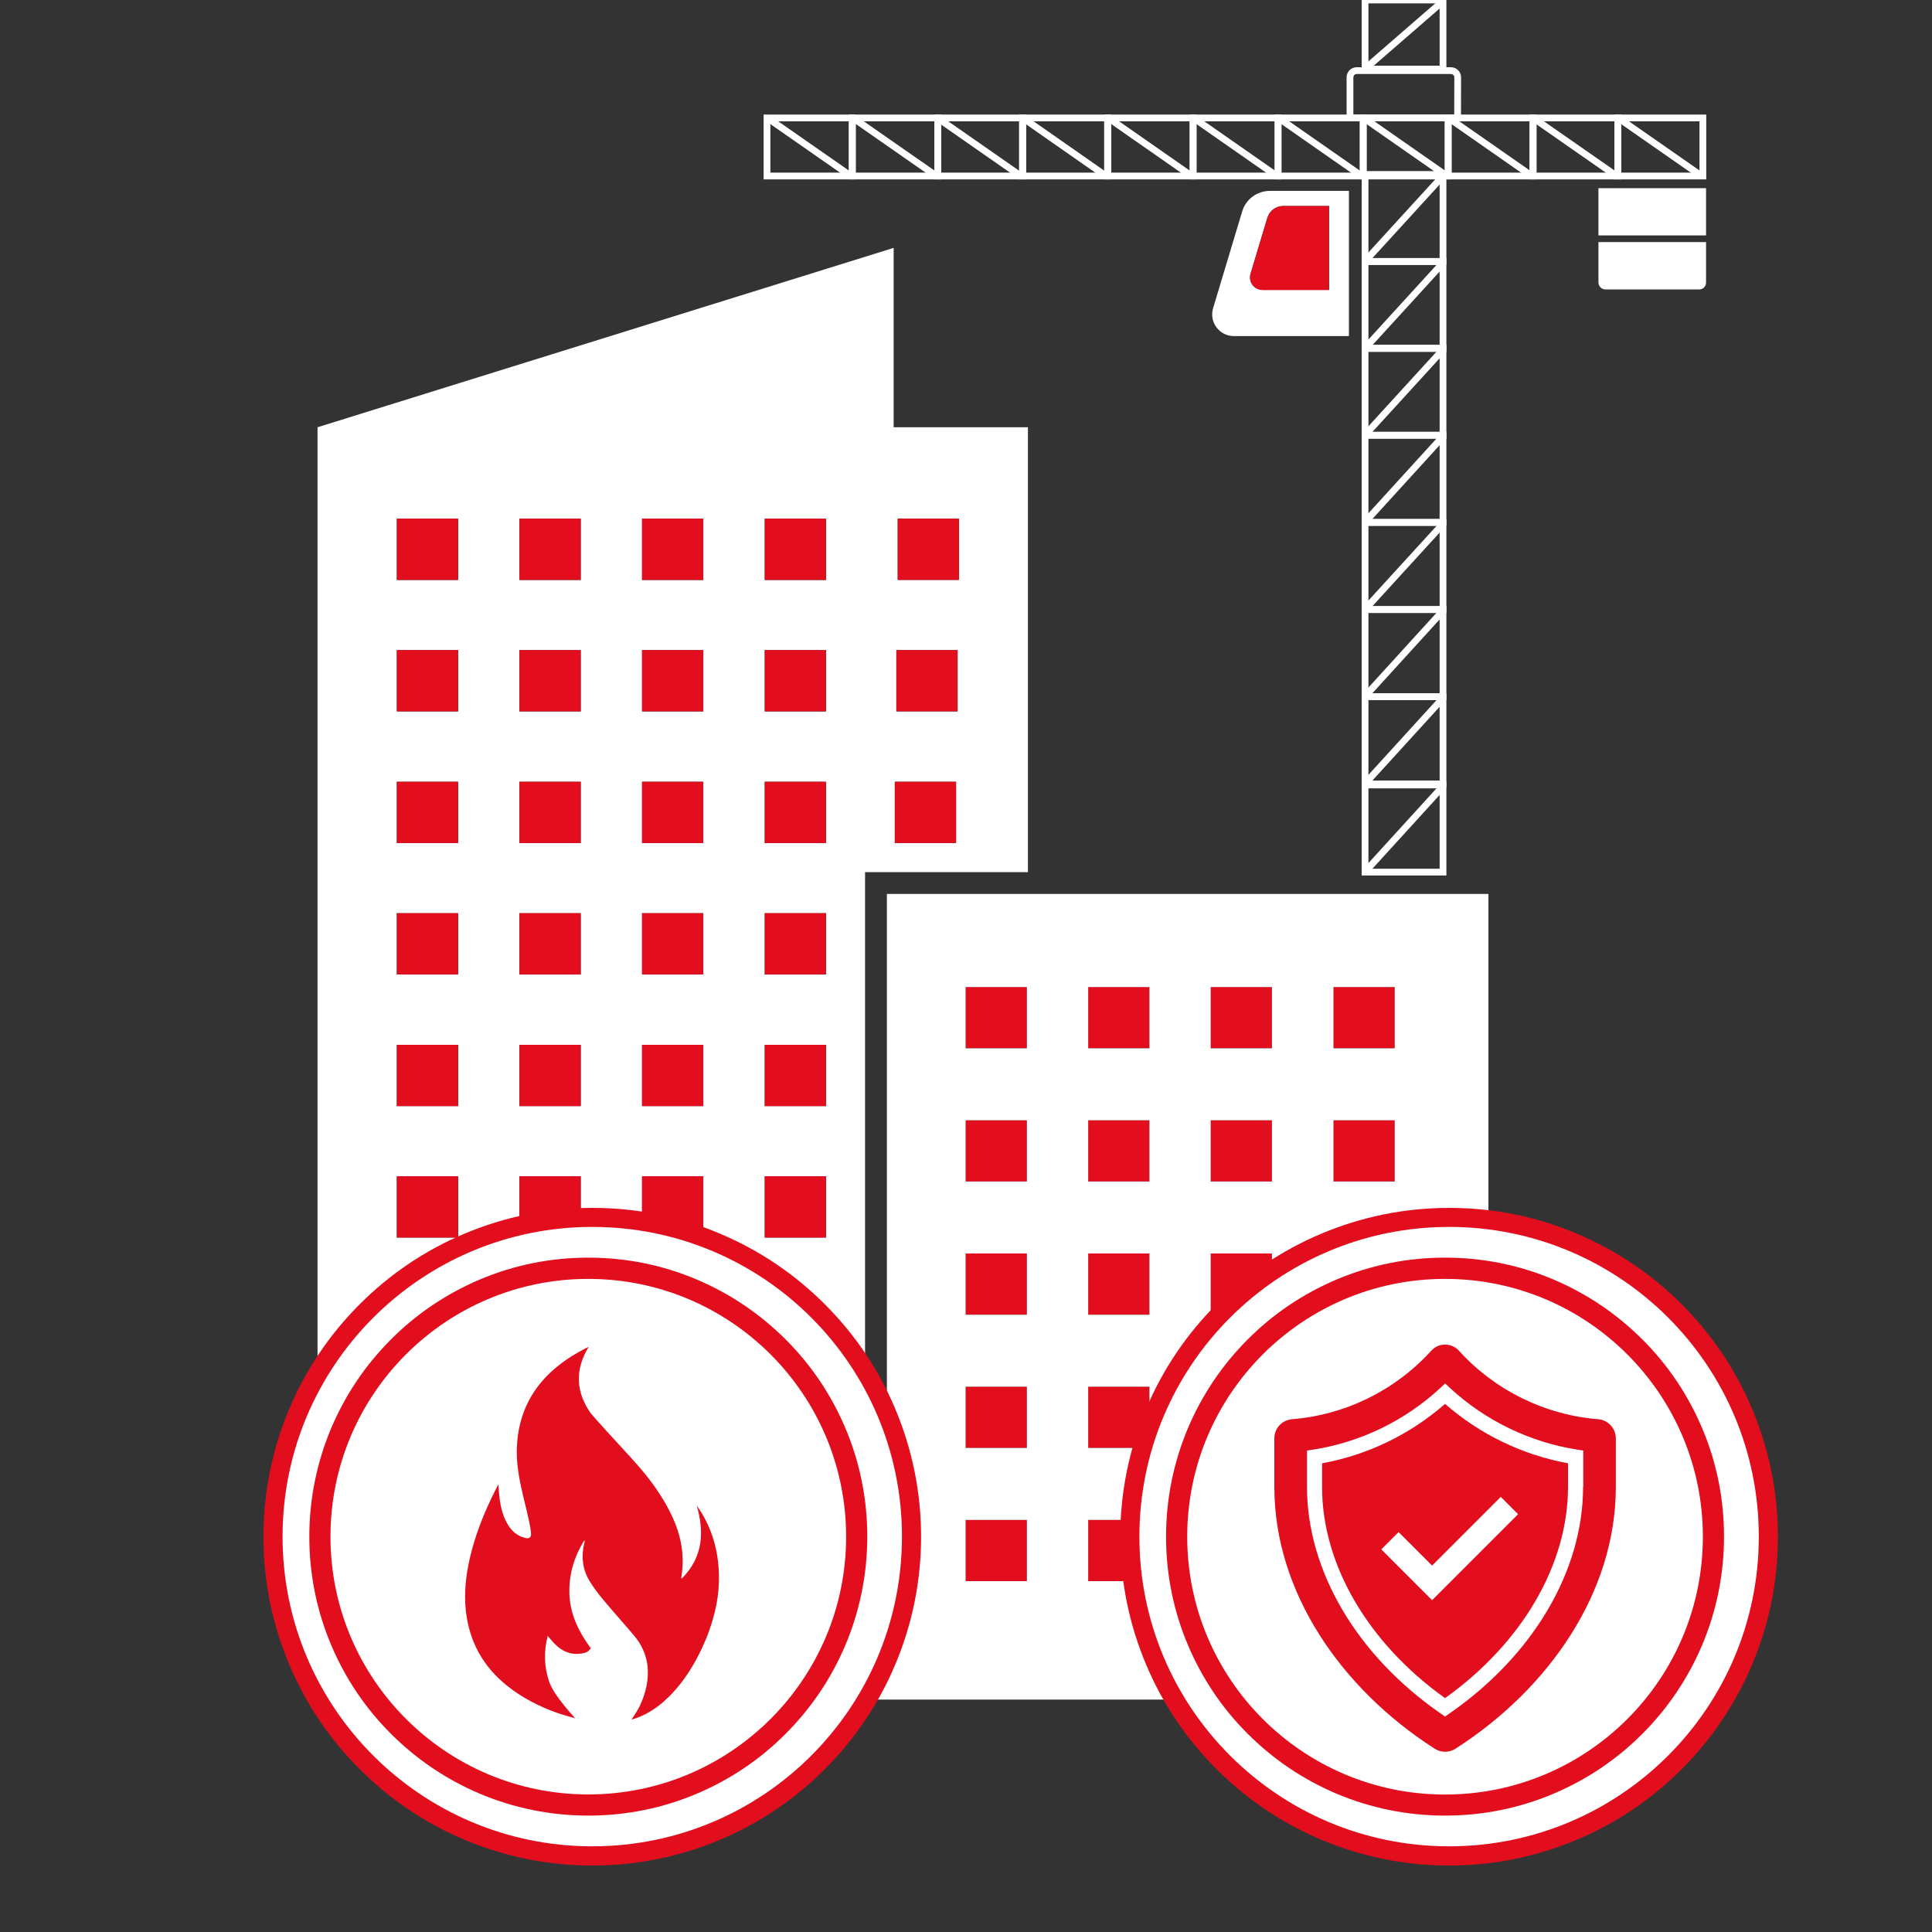
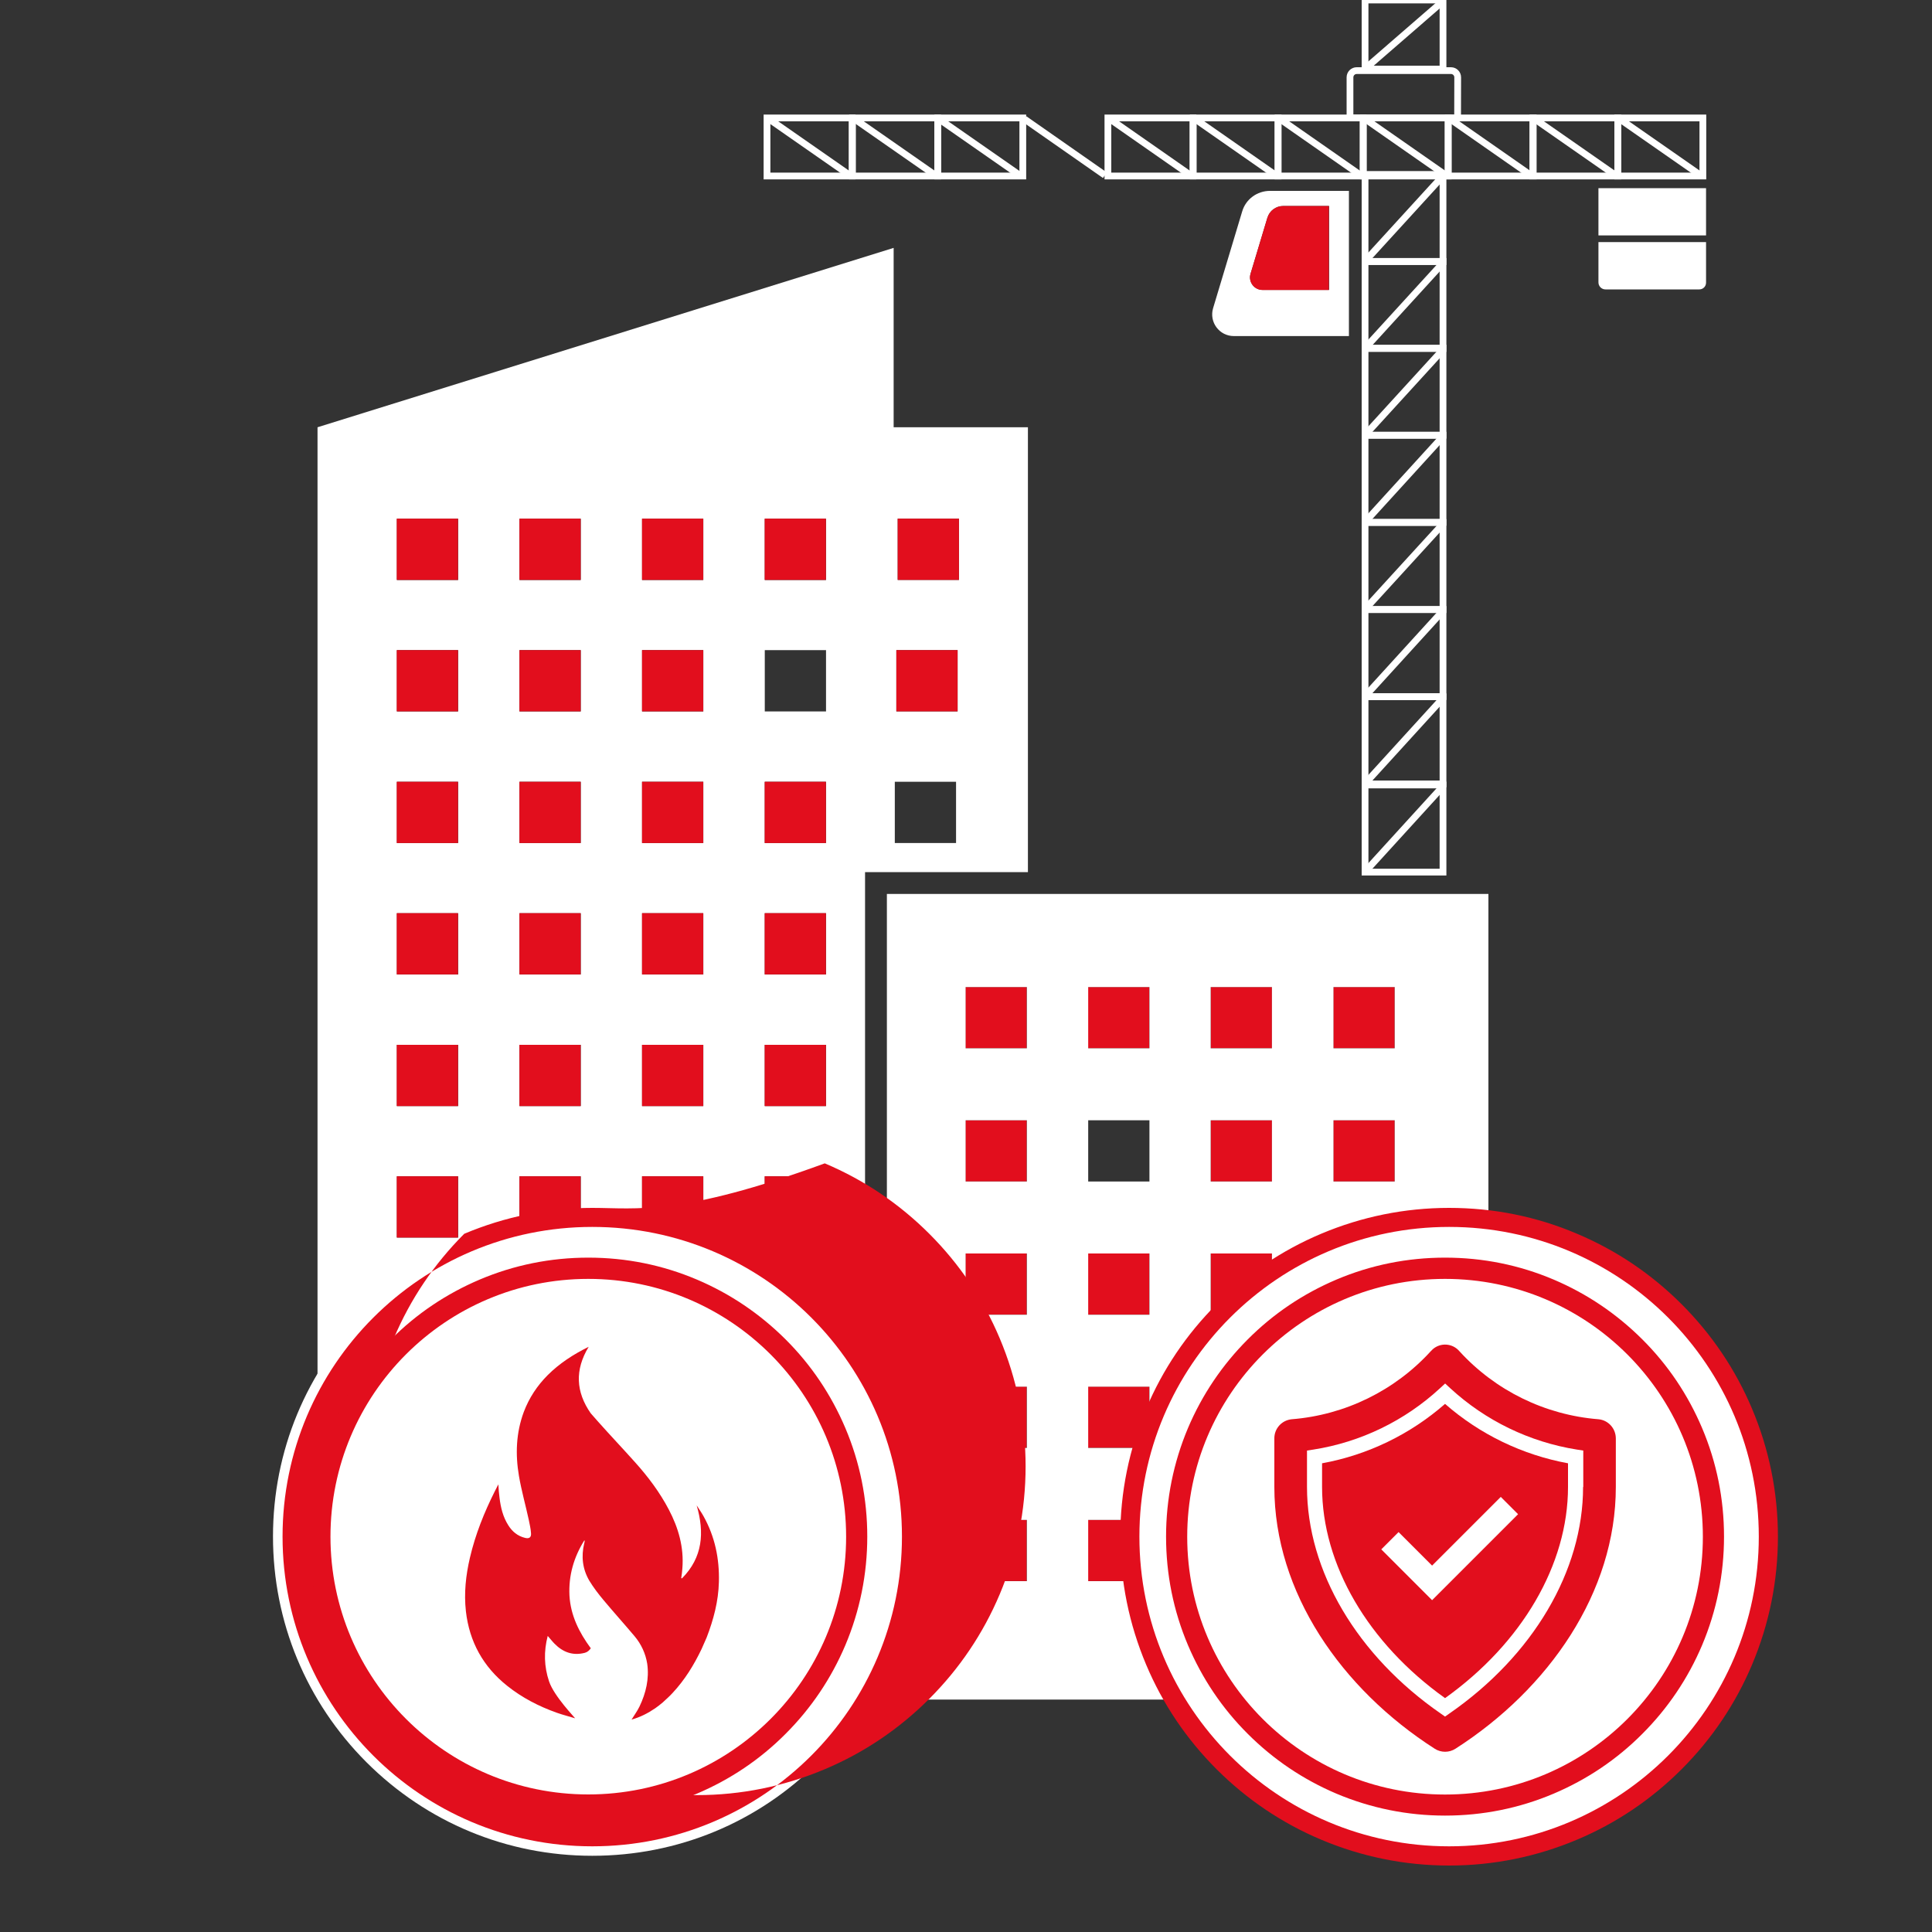
<svg xmlns="http://www.w3.org/2000/svg" version="1.1" x="0px" y="0px" viewBox="0 0 2000 2000" style="enable-background:new 0 0 2000 2000;" xml:space="preserve">
  <rect x="0" y="0" width="2000" height="2000" fill="#333333" stroke="none" />
  <style type="text/css">
	.st0{display:none;}
	.st1{display:inline;fill:#E20E1D;}
	.st2{fill:none;stroke:#FFFFFF;stroke-width:7;stroke-miterlimit:10;}
	.st3{fill:#FFFFFF;}
	.st4{fill:#E20E1D;}
</style>
  <g id="Ebene_2" class="st0">
    <rect x="-263.3" y="-97" class="st1" width="2584" height="2359.2" />
  </g>
  <g id="Ebene_1">
    <g>
      <polygon class="st2" points="1493.8,811.5 1413.1,811.5 1413.1,721.3 1492.7,721.3 1493.8,721.3   " />
      <line class="st2" x1="1414.8" y1="809.3" x2="1492.7" y2="723.8" />
      <polygon class="st2" points="1493.8,902.8 1413.1,902.8 1413.1,812.6 1492.7,812.6 1493.8,812.6   " />
      <line class="st2" x1="1414.8" y1="900.6" x2="1492.7" y2="815.1" />
      <polygon class="st2" points="1493.8,721.1 1413.1,721.1 1413.1,630.9 1492.7,630.9 1493.8,630.9   " />
      <line class="st2" x1="1414.8" y1="718.9" x2="1492.7" y2="633.4" />
      <polygon class="st2" points="1493.8,631.1 1413.1,631.1 1413.1,540.9 1492.7,540.9 1493.8,540.9   " />
      <line class="st2" x1="1414.8" y1="628.8" x2="1492.7" y2="543.5" />
      <polygon class="st2" points="1493.8,540.7 1413.1,540.7 1413.1,450.5 1492.7,450.5 1493.8,450.5   " />
      <line class="st2" x1="1414.8" y1="538.5" x2="1492.7" y2="453" />
      <polygon class="st2" points="1493.8,450.6 1413.1,450.6 1413.1,360.4 1492.7,360.4 1493.8,360.4   " />
      <line class="st2" x1="1414.8" y1="448.4" x2="1492.7" y2="363.1" />
      <polygon class="st2" points="1493.8,360.8 1413.1,360.8 1413.1,270.6 1492.7,270.6 1493.8,270.6   " />
      <line class="st2" x1="1414.8" y1="358.6" x2="1492.7" y2="273.3" />
      <polygon class="st2" points="1493.8,270.8 1413.1,270.8 1413.1,180.6 1492.7,180.6 1493.8,180.6   " />
      <line class="st2" x1="1414.8" y1="268.5" x2="1492.7" y2="183.2" />
      <polygon class="st2" points="1493.8,71.5 1413.1,71.5 1413.1,0 1492.7,0 1493.8,0   " />
      <line class="st2" x1="1414.8" y1="69.7" x2="1492.7" y2="2.1" />
      <polygon class="st2" points="1146.9,182.2 1146.9,122.1 1235,122.1 1235,181.4 1235,182.2   " />
      <line class="st2" x1="1149.1" y1="123.3" x2="1232.4" y2="181.4" />
-       <polygon class="st2" points="1058.4,182.2 1058.4,122.1 1146.5,122.1 1146.5,181.4 1146.5,182.2   " />
      <line class="st2" x1="1060.6" y1="123.3" x2="1143.8" y2="181.4" />
      <line class="st2" x1="972.2" y1="123.3" x2="1055.6" y2="181.4" />
      <polygon class="st2" points="1235.2,182.2 1235.2,122.1 1323.1,122.1 1323.1,181.4 1323.1,182.2   " />
      <polygon class="st2" points="882.5,182.2 882.5,122.1 970.7,122.1 970.7,181.4 970.7,182.2   " />
      <line class="st2" x1="884.8" y1="123.3" x2="968.2" y2="181.4" />
      <polygon class="st2" points="794,182.2 794,122.1 882.1,122.1 882.1,181.4 882.1,182.2   " />
      <line class="st2" x1="796.2" y1="123.3" x2="879.6" y2="181.4" />
      <polygon class="st2" points="970.8,182.2 970.8,122.1 1058.8,122.1 1058.8,181.4 1058.8,182.2   " />
      <line class="st2" x1="1237.3" y1="123.3" x2="1320.6" y2="181.4" />
      <polygon class="st2" points="1323,182.2 1323,122.1 1411.1,122.1 1411.1,181.4 1411.1,182.2   " />
      <line class="st2" x1="1325.2" y1="123.3" x2="1408.5" y2="181.4" />
      <polygon class="st2" points="1411.3,182.2 1411.3,122.1 1499.2,122.1 1499.2,181.4 1499.2,182.2   " />
      <line class="st2" x1="1413.4" y1="123.3" x2="1496.7" y2="181.4" />
      <polygon class="st2" points="1499.1,182.2 1499.1,122.1 1587.2,122.1 1587.2,181.4 1587.2,182.2   " />
      <line class="st2" x1="1501.3" y1="123.3" x2="1584.6" y2="181.4" />
      <polygon class="st2" points="1586.8,182.2 1586.8,122.1 1674.8,122.1 1674.8,181.4 1674.8,182.2   " />
      <line class="st2" x1="1588.9" y1="123.3" x2="1672.3" y2="181.4" />
      <polygon class="st2" points="1674.7,182.2 1674.7,122.1 1762.8,122.1 1762.8,181.4 1762.8,182.2   " />
      <line class="st2" x1="1676.9" y1="123.3" x2="1760.3" y2="181.4" />
      <path class="st2" d="M1508.9,122.1h-111.4v-42c0-3.9,3.1-7,7-7h97.5c3.9,0,7,3.1,7,7L1508.9,122.1L1508.9,122.1z" />
      <rect x="1654.7" y="194.8" class="st3" width="111.4" height="48.9" />
      <path class="st3" d="M1654.7,250.6h111.4v42c0,3.9-3.1,7-7,7H1662c-4,0-7.3-3.2-7.3-7.3V250.6L1654.7,250.6z" />
    </g>
    <g>
      <path class="st3" d="M1314.6,197.6c-13.2,0-25,8.6-28.7,21.3L1255.8,319c-4.3,14.4,6.4,28.9,21.5,28.9h119.1V197.6H1314.6z     M1375.7,300.1H1307c-8.6,0-14.9-8.4-12.4-16.7l17.4-57.9c2.2-7.4,8.9-12.3,16.6-12.3h47.3v86.9H1375.7z" />
      <path class="st4" d="M1311.9,225.6l-17.4,57.9c-2.5,8.4,3.8,16.7,12.4,16.7h68.7v-86.9h-47.3    C1320.8,213.2,1314.1,218.2,1311.9,225.6z" />
    </g>
    <g>
      <path class="st3" d="M906.8,902.8h11.3h146V442.3h-139V256.6L328.7,442.3V1629h566.8V902.8H906.8z M929.3,536.9h63.4v63.4h-63.4    V536.9z M927.9,673h63.4v63.4h-63.4V673z M926.3,809.3h63.4v63.4h-63.4V809.3z M474.3,1553.4h-63.4V1490h63.4V1553.4z     M474.3,1417.3h-63.4v-63.4h63.4V1417.3z M474.3,1281.1h-63.4v-63.4h63.4V1281.1z M474.3,1145h-63.4v-63.4h63.4V1145z     M474.3,1008.8h-63.4v-63.4h63.4V1008.8z M474.3,872.7h-63.4v-63.4h63.4V872.7z M474.3,736.5h-63.4V673h63.4V736.5z M474.3,600.4    h-63.4V537h63.4V600.4z M601.2,1553.4h-63.4V1490h63.4V1553.4z M601.2,1417.3h-63.4v-63.4h63.4V1417.3z M601.2,1281.1h-63.4v-63.4    h63.4V1281.1z M601.2,1145h-63.4v-63.4h63.4V1145z M601.2,1008.8h-63.4v-63.4h63.4V1008.8z M601.2,872.7h-63.4v-63.4h63.4V872.7z     M601.2,736.5h-63.4V673h63.4V736.5z M601.2,600.4h-63.4V537h63.4V600.4z M728.1,1553.4h-63.4V1490h63.4V1553.4z M728.1,1417.3    h-63.4v-63.4h63.4V1417.3z M728.1,1281.1h-63.4v-63.4h63.4V1281.1z M728.1,1145h-63.4v-63.4h63.4V1145z M728.1,1008.8h-63.4v-63.4    h63.4V1008.8z M728.1,872.7h-63.4v-63.4h63.4V872.7z M728.1,736.5h-63.4V673h63.4V736.5z M728.1,600.4h-63.4V537h63.4V600.4z     M855.1,1553.4h-63.4V1490h63.4V1553.4z M855.1,1417.3h-63.4v-63.4h63.4V1417.3z M855.1,1281.1h-63.4v-63.4h63.4V1281.1z     M855.1,1145h-63.4v-63.4h63.4V1145z M855.1,1008.8h-63.4v-63.4h63.4V1008.8z M855.1,872.7h-63.4v-63.4h63.4V872.7z M855.1,736.5    h-63.4V673h63.4V736.5z M855.1,600.4h-63.4V537h63.4V600.4z" />
      <rect x="664.6" y="945.3" class="st4" width="63.4" height="63.4" />
      <rect x="664.6" y="809.3" class="st4" width="63.4" height="63.4" />
      <rect x="664.6" y="1081.6" class="st4" width="63.4" height="63.4" />
      <rect x="537.7" y="673" class="st4" width="63.4" height="63.4" />
      <rect x="537.7" y="536.9" class="st4" width="63.4" height="63.4" />
      <rect x="664.6" y="673" class="st4" width="63.4" height="63.4" />
      <rect x="791.6" y="536.9" class="st4" width="63.4" height="63.4" />
      <rect x="664.6" y="536.9" class="st4" width="63.4" height="63.4" />
-       <rect x="791.6" y="673" class="st4" width="63.4" height="63.4" />
      <rect x="791.6" y="809.3" class="st4" width="63.4" height="63.4" />
      <rect x="791.6" y="1081.6" class="st4" width="63.4" height="63.4" />
      <rect x="791.6" y="1217.7" class="st4" width="63.4" height="63.4" />
      <rect x="791.6" y="945.3" class="st4" width="63.4" height="63.4" />
      <rect x="410.7" y="945.3" class="st4" width="63.4" height="63.4" />
-       <rect x="926.3" y="809.3" class="st4" width="63.4" height="63.4" />
      <rect x="410.7" y="1081.6" class="st4" width="63.4" height="63.4" />
      <rect x="927.9" y="673" class="st4" width="63.4" height="63.4" />
      <rect x="929.3" y="536.9" class="st4" width="63.4" height="63.4" />
      <rect x="537.7" y="809.3" class="st4" width="63.4" height="63.4" />
      <rect x="537.7" y="1081.6" class="st4" width="63.4" height="63.4" />
      <rect x="537.7" y="945.3" class="st4" width="63.4" height="63.4" />
      <rect x="410.7" y="536.9" class="st4" width="63.4" height="63.4" />
      <rect x="410.7" y="809.3" class="st4" width="63.4" height="63.4" />
      <rect x="410.7" y="673" class="st4" width="63.4" height="63.4" />
      <rect x="1253.3" y="1297.5" class="st4" width="63.4" height="63.4" />
      <rect x="1126.4" y="1021.8" class="st4" width="63.4" height="63.4" />
      <rect x="1253.3" y="1573.3" class="st4" width="63.4" height="63.4" />
      <rect x="1253.3" y="1159.6" class="st4" width="63.4" height="63.4" />
      <rect x="1253.3" y="1435.4" class="st4" width="63.4" height="63.4" />
      <rect x="1126.4" y="1297.5" class="st4" width="63.4" height="63.4" />
      <rect x="1126.4" y="1435.4" class="st4" width="63.4" height="63.4" />
-       <rect x="1126.4" y="1159.6" class="st4" width="63.4" height="63.4" />
      <rect x="1380.3" y="1159.6" class="st4" width="63.4" height="63.4" />
      <rect x="1380.3" y="1021.8" class="st4" width="63.4" height="63.4" />
      <rect x="1253.3" y="1021.8" class="st4" width="63.4" height="63.4" />
      <rect x="1380.3" y="1435.4" class="st4" width="63.4" height="63.4" />
      <rect x="1380.3" y="1573.3" class="st4" width="63.4" height="63.4" />
      <rect x="1380.3" y="1297.5" class="st4" width="63.4" height="63.4" />
      <rect x="918.1" y="1629" class="st4" width="1" height="83.4" />
      <rect x="999.4" y="1159.6" class="st4" width="63.4" height="63.4" />
      <rect x="999.4" y="1297.5" class="st4" width="63.4" height="63.4" />
      <rect x="999.4" y="1573.3" class="st4" width="63.4" height="63.4" />
      <rect x="999.4" y="1021.8" class="st4" width="63.4" height="63.4" />
      <rect x="1126.4" y="1573.3" class="st4" width="63.4" height="63.4" />
      <rect x="999.4" y="1435.4" class="st4" width="63.4" height="63.4" />
      <path class="st3" d="M1540.8,1712.4v-787h-31.9h-444.6H918.1V1629h1v83.4h-1v0.7h-22.7v-0.7h-16.6v47h709.7v-47H1540.8z     M1063,1636.8h-63.4v-63.4h63.4V1636.8z M1063,1498.9h-63.4v-63.4h63.4V1498.9z M1063,1361h-63.4v-63.4h63.4V1361z M1063,1223.1    h-63.4v-63.4h63.4V1223.1z M1063,1085.2h-63.4v-63.4h63.4V1085.2z M1189.9,1636.8h-63.4v-63.4h63.4V1636.8z M1189.9,1498.9h-63.4    v-63.4h63.4V1498.9z M1189.9,1361h-63.4v-63.4h63.4V1361z M1189.9,1223.1h-63.4v-63.4h63.4V1223.1z M1189.9,1085.2h-63.4v-63.4    h63.4V1085.2z M1316.7,1636.8h-63.4v-63.4h63.4V1636.8z M1316.7,1498.9h-63.4v-63.4h63.4V1498.9z M1316.7,1361h-63.4v-63.4h63.4    V1361z M1316.7,1223.1h-63.4v-63.4h63.4V1223.1z M1316.7,1085.2h-63.4v-63.4h63.4V1085.2z M1443.8,1636.8h-63.4v-63.4h63.4V1636.8    z M1443.8,1498.9h-63.4v-63.4h63.4V1498.9z M1443.8,1361h-63.4v-63.4h63.4V1361z M1443.8,1223.1h-63.4v-63.4h63.4V1223.1z     M1443.8,1085.2h-63.4v-63.4h63.4V1085.2z" />
      <rect x="410.7" y="1217.7" class="st4" width="63.4" height="63.4" />
      <rect x="537.7" y="1217.7" class="st4" width="63.4" height="63.4" />
      <rect x="664.6" y="1217.7" class="st4" width="63.4" height="63.4" />
      <rect x="791.6" y="1353.7" class="st4" width="63.4" height="63.4" />
      <rect x="410.7" y="1353.7" class="st4" width="63.4" height="63.4" />
      <rect x="537.7" y="1353.7" class="st4" width="63.4" height="63.4" />
      <rect x="664.6" y="1353.7" class="st4" width="63.4" height="63.4" />
      <rect x="791.6" y="1490" class="st4" width="63.4" height="63.4" />
      <rect x="410.7" y="1490" class="st4" width="63.4" height="63.4" />
      <rect x="537.7" y="1490" class="st4" width="63.4" height="63.4" />
      <rect x="664.6" y="1490" class="st4" width="63.4" height="63.4" />
      <rect x="895.4" y="1629" class="st4" width="22.7" height="83.4" />
      <rect x="895.4" y="1712.4" class="st4" width="22.7" height="0.7" />
    </g>
    <g>
      <g>
        <path class="st3" d="M613.1,1921.1c-88.2,0-171.2-34.4-233.7-96.8c-62.3-62.3-96.8-145.3-96.8-233.7     c0-88.4,34.4-171.2,96.8-233.7c62.3-62.3,145.3-96.8,233.7-96.8s171.2,34.4,233.7,96.8c62.3,62.3,96.8,145.3,96.8,233.7     c0,88.4-34.4,171.2-96.8,233.7C784.5,1886.8,701.4,1921.1,613.1,1921.1z" />
-         <path class="st4" d="M613.1,1270.1c177.2,0,320.6,143.5,320.6,320.6s-143.5,320.6-320.6,320.6s-320.6-143.5-320.6-320.6     S436.2,1270.1,613.1,1270.1 M613.1,1250.4c-45.9,0-90.5,9.1-132.5,26.8c-40.6,17.1-77,41.7-108.2,72.9     c-31.3,31.3-55.8,67.7-72.9,108.2c-17.7,42-26.8,86.6-26.8,132.5c0,45.9,9.1,90.5,26.8,132.5c17.1,40.6,41.7,77,72.9,108.2     c31.3,31.3,67.7,55.8,108.2,72.9c42,17.7,86.6,26.8,132.5,26.8s90.5-9.1,132.5-26.8c40.6-17.1,77-41.7,108.2-72.9     c31.3-31.3,55.8-67.7,72.9-108.2c17.7-42,26.8-86.6,26.8-132.5c0-45.9-9.1-90.5-26.8-132.5c-17.1-40.6-41.7-77-72.9-108.2     c-31.3-31.3-67.7-55.8-108.2-72.9C703.7,1259.3,659.1,1250.4,613.1,1250.4L613.1,1250.4z" />
+         <path class="st4" d="M613.1,1270.1c177.2,0,320.6,143.5,320.6,320.6s-143.5,320.6-320.6,320.6s-320.6-143.5-320.6-320.6     S436.2,1270.1,613.1,1270.1 M613.1,1250.4c-45.9,0-90.5,9.1-132.5,26.8c-31.3,31.3-55.8,67.7-72.9,108.2c-17.7,42-26.8,86.6-26.8,132.5c0,45.9,9.1,90.5,26.8,132.5c17.1,40.6,41.7,77,72.9,108.2     c31.3,31.3,67.7,55.8,108.2,72.9c42,17.7,86.6,26.8,132.5,26.8s90.5-9.1,132.5-26.8c40.6-17.1,77-41.7,108.2-72.9     c31.3-31.3,55.8-67.7,72.9-108.2c17.7-42,26.8-86.6,26.8-132.5c0-45.9-9.1-90.5-26.8-132.5c-17.1-40.6-41.7-77-72.9-108.2     c-31.3-31.3-67.7-55.8-108.2-72.9C703.7,1259.3,659.1,1250.4,613.1,1250.4L613.1,1250.4z" />
      </g>
      <g>
        <path class="st3" d="M609,1868.4c-74.2,0-144-28.8-196.4-81.4c-52.5-52.5-81.4-122.3-81.4-196.4c0-74.2,28.8-144,81.4-196.4     s122.3-81.4,196.4-81.4s144,28.8,196.4,81.4c52.5,52.5,81.4,122.3,81.4,196.4c0,74.2-28.8,144-81.4,196.4     C752.9,1839.5,683.2,1868.4,609,1868.4z" />
        <path class="st4" d="M609,1323.9c147.3,0,266.9,119.5,266.9,266.9S756.3,1857.6,609,1857.6s-266.9-119.5-266.9-266.9     S461.6,1323.9,609,1323.9 M609,1301.9c-38.9,0-76.8,7.6-112.4,22.7c-34.4,14.6-65.3,35.3-91.8,61.9     c-26.5,26.5-47.3,57.4-61.9,91.8c-15,35.6-22.7,73.5-22.7,112.4s7.6,76.8,22.7,112.4c14.6,34.4,35.3,65.3,61.9,91.8     c26.5,26.5,57.4,47.3,91.8,61.9c35.6,15,73.5,22.7,112.4,22.7s76.8-7.6,112.4-22.7c34.4-14.6,65.3-35.3,91.8-61.9     c26.5-26.5,47.3-57.4,61.9-91.8c15-35.6,22.7-73.5,22.7-112.4c0-38.9-7.6-76.8-22.7-112.4c-14.6-34.4-35.3-65.3-61.9-91.8     c-26.6-26.5-57.4-47.3-91.8-61.9C685.8,1309.5,648.1,1301.9,609,1301.9L609,1301.9z" />
      </g>
      <g id="trUuSq.tif">
        <g>
          <g>
            <path class="st4" d="M618.7,1471.2c12.7,14.3,25.9,28.2,38.6,42.4c13.5,15,25.6,31.1,35,49c10,19,15.8,39.1,14.1,60.8       c-0.2,3.5-0.7,6.8-1.2,10.3c0.2,0.1,0.5,0.1,0.8,0.2c21.5-21.7,23.4-47.4,15.2-75.5c2.4,3.7,5,7.4,7.1,11.2       c11.8,21.2,16.5,43.8,15.9,68c-0.5,20.2-5.6,39.1-12.7,57.6c-1.1,2.6-4.7,10.6-5.2,11.8c-7.9,16.5-17.4,32-30,45.5       c-3.2,3.5-6.7,6.6-10.3,9.9c-1.2,1.1-6.2,5-7.6,5.9c-7.6,5.2-15.8,9.4-24.6,11.8c2.7-4.5,5.9-8.7,8.2-13.5       c6.7-14,10.2-28.8,8-44.3c-1.7-10.6-6.2-20.3-13.1-28.5c-10.6-12.6-21.7-24.9-32.3-37.6c-5.2-6.2-10.3-12.9-14.5-19.8       c-7.1-12.1-8.6-25.2-5.3-38.8c0.2-0.8,0.7-2.1,0.2-3.2c-11.1,17.7-16.5,36.7-15.5,57.3c1.2,20.6,10,38.2,22.1,54.6       c-1.5,2.1-3.3,3.9-6.2,4.7c-12.4,3.2-22.6-0.6-31.3-9.4c-2.4-2.4-4.5-5.2-7.1-8.1c-4.2,16-3.8,31.7,1.4,47.1       c5.1,15.3,27.1,37.9,27,38.2c-6.4-2-12.9-3.6-19.1-5.8c-18.5-6.6-35.8-15.5-51.2-27.8c-24.9-19.8-39.2-45.6-42.8-77.2       c-2.1-18.8-0.1-37.3,4.2-55.6c5.6-24,14.7-46.7,25.8-68.8c1.1-2.1,2.1-4.2,3.6-7c0.3,5.2,0.6,9.5,1.2,13.8       c1.2,10.1,3.6,20,9.1,28.6c4.1,6.5,9.6,11.1,17.3,13c4.3,1.1,6.6-0.5,6.2-4.9c-0.3-4.7-1.4-9.1-2.3-13.7       c-3.3-15.2-7.6-30.3-10.2-45.6c-3.8-22.3-3-44.5,5-66.1c5.5-14.6,13.9-27.3,24.8-38.2c12.1-12.1,26.4-21.4,42.4-29.3       c-14.5,23.9-13.3,46.7,2.1,68.8L618.7,1471.2z" />
          </g>
        </g>
      </g>
    </g>
    <g>
      <g>
        <path class="st3" d="M1500.1,1921.1c-88.2,0-171.2-34.4-233.7-96.8c-62.3-62.3-96.8-145.3-96.8-233.7     c0-88.4,34.4-171.2,96.8-233.7c62.3-62.3,145.3-96.8,233.7-96.8s171.2,34.4,233.7,96.8c62.3,62.3,96.8,145.3,96.8,233.7     c0,88.4-34.4,171.2-96.8,233.7C1671.4,1886.8,1588.3,1921.1,1500.1,1921.1z" />
        <path class="st4" d="M1500.1,1270.1c177.2,0,320.6,143.5,320.6,320.6s-143.5,320.6-320.6,320.6s-320.6-143.5-320.6-320.6     S1323.1,1270.1,1500.1,1270.1 M1500.1,1250.4c-45.9,0-90.5,9.1-132.5,26.8c-40.6,17.1-77,41.7-108.2,72.9     c-31.3,31.3-55.8,67.7-72.9,108.2c-17.7,42-26.8,86.6-26.8,132.5c0,45.9,9.1,90.5,26.8,132.5c17.1,40.6,41.7,77,72.9,108.2     c31.3,31.3,67.7,55.8,108.2,72.9c42,17.7,86.6,26.8,132.5,26.8s90.5-9.1,132.5-26.8c40.6-17.1,77-41.7,108.2-72.9     c31.3-31.3,55.8-67.7,72.9-108.2c17.7-42,26.8-86.6,26.8-132.5c0-45.9-9.1-90.5-26.8-132.5c-17.1-40.6-41.7-77-72.9-108.2     c-31.3-31.3-67.7-55.8-108.2-72.9C1590.6,1259.3,1546,1250.4,1500.1,1250.4L1500.1,1250.4z" />
      </g>
      <g>
        <path class="st3" d="M1495.9,1868.4c-74.2,0-144-28.8-196.4-81.4c-52.5-52.5-81.4-122.3-81.4-196.4c0-74.2,28.8-144,81.4-196.4     c52.5-52.5,122.3-81.4,196.4-81.4s144,28.8,196.4,81.4c52.5,52.5,81.4,122.3,81.4,196.4c0,74.2-28.8,144-81.4,196.4     C1639.8,1839.5,1570.1,1868.4,1495.9,1868.4z" />
        <path class="st4" d="M1495.9,1323.9c147.3,0,266.9,119.5,266.9,266.9s-119.5,266.9-266.9,266.9S1229,1738.1,1229,1590.8     S1348.5,1323.9,1495.9,1323.9 M1495.9,1301.9c-38.9,0-76.8,7.6-112.4,22.7c-34.4,14.6-65.3,35.3-91.8,61.9     c-26.5,26.5-47.3,57.4-61.9,91.8c-15,35.6-22.7,73.5-22.7,112.4s7.6,76.8,22.7,112.4c14.6,34.4,35.3,65.3,61.9,91.8     c26.5,26.5,57.4,47.3,91.8,61.9c35.6,15,73.5,22.7,112.4,22.7s76.8-7.6,112.4-22.7c34.4-14.6,65.3-35.3,91.8-61.9     c26.5-26.5,47.3-57.4,61.9-91.8c15-35.6,22.7-73.5,22.7-112.4c0-38.9-7.6-76.8-22.7-112.4c-14.6-34.4-35.3-65.3-61.9-91.8     s-57.4-47.3-91.8-61.9C1572.7,1309.5,1535,1301.9,1495.9,1301.9L1495.9,1301.9z" />
      </g>
      <g transform="translate(-637 -288)">
        <g>
          <g>
            <g>
              <g>
                <path class="st4" d="M2291.7,1757.2c-55.2-4.4-106.7-29.6-144-70.5c-7-8.2-19.4-9.1-27.5-2c-0.7,0.6-1.4,1.3-2,2         c-37.3,40.9-88.8,66.1-144,70.5c-10.3,1-18.1,9.6-18,19.9v50.2c0,109.2,69.5,209.1,165.9,270.9c6.6,4.3,15.1,4.3,21.7,0         c96.4-61.8,165.9-161.7,165.9-270.9v-50.2C2309.7,1766.8,2301.9,1758.1,2291.7,1757.2z M2275.8,1827.3         c0,86.9-51.8,174.6-138.5,234.6l-4.4,3.1l-4.4-3.1c-86.7-60-138.5-147.7-138.5-234.6v-37.7l6.6-1         c49-7.7,94.6-29.8,131.1-63.5l5.3-4.9l5.3,4.9c36.5,33.6,82.1,55.7,131.1,63.5l6.6,1V1827.3z" />
                <path class="st4" d="M2132.9,1741.3c-36.1,31.6-80.1,52.9-127.3,61.5v24.5c0,80.3,47.5,161.6,127.3,218.6         c79.8-57,127.3-138.3,127.3-218.6v-24.5C2213,1794.1,2169,1772.9,2132.9,1741.3z M2119.5,1944.5l-52.6-52.6l17.9-17.9         l34.7,34.7l71.1-71.1l17.9,17.9L2119.5,1944.5z" />
              </g>
            </g>
          </g>
        </g>
      </g>
    </g>
  </g>
</svg>